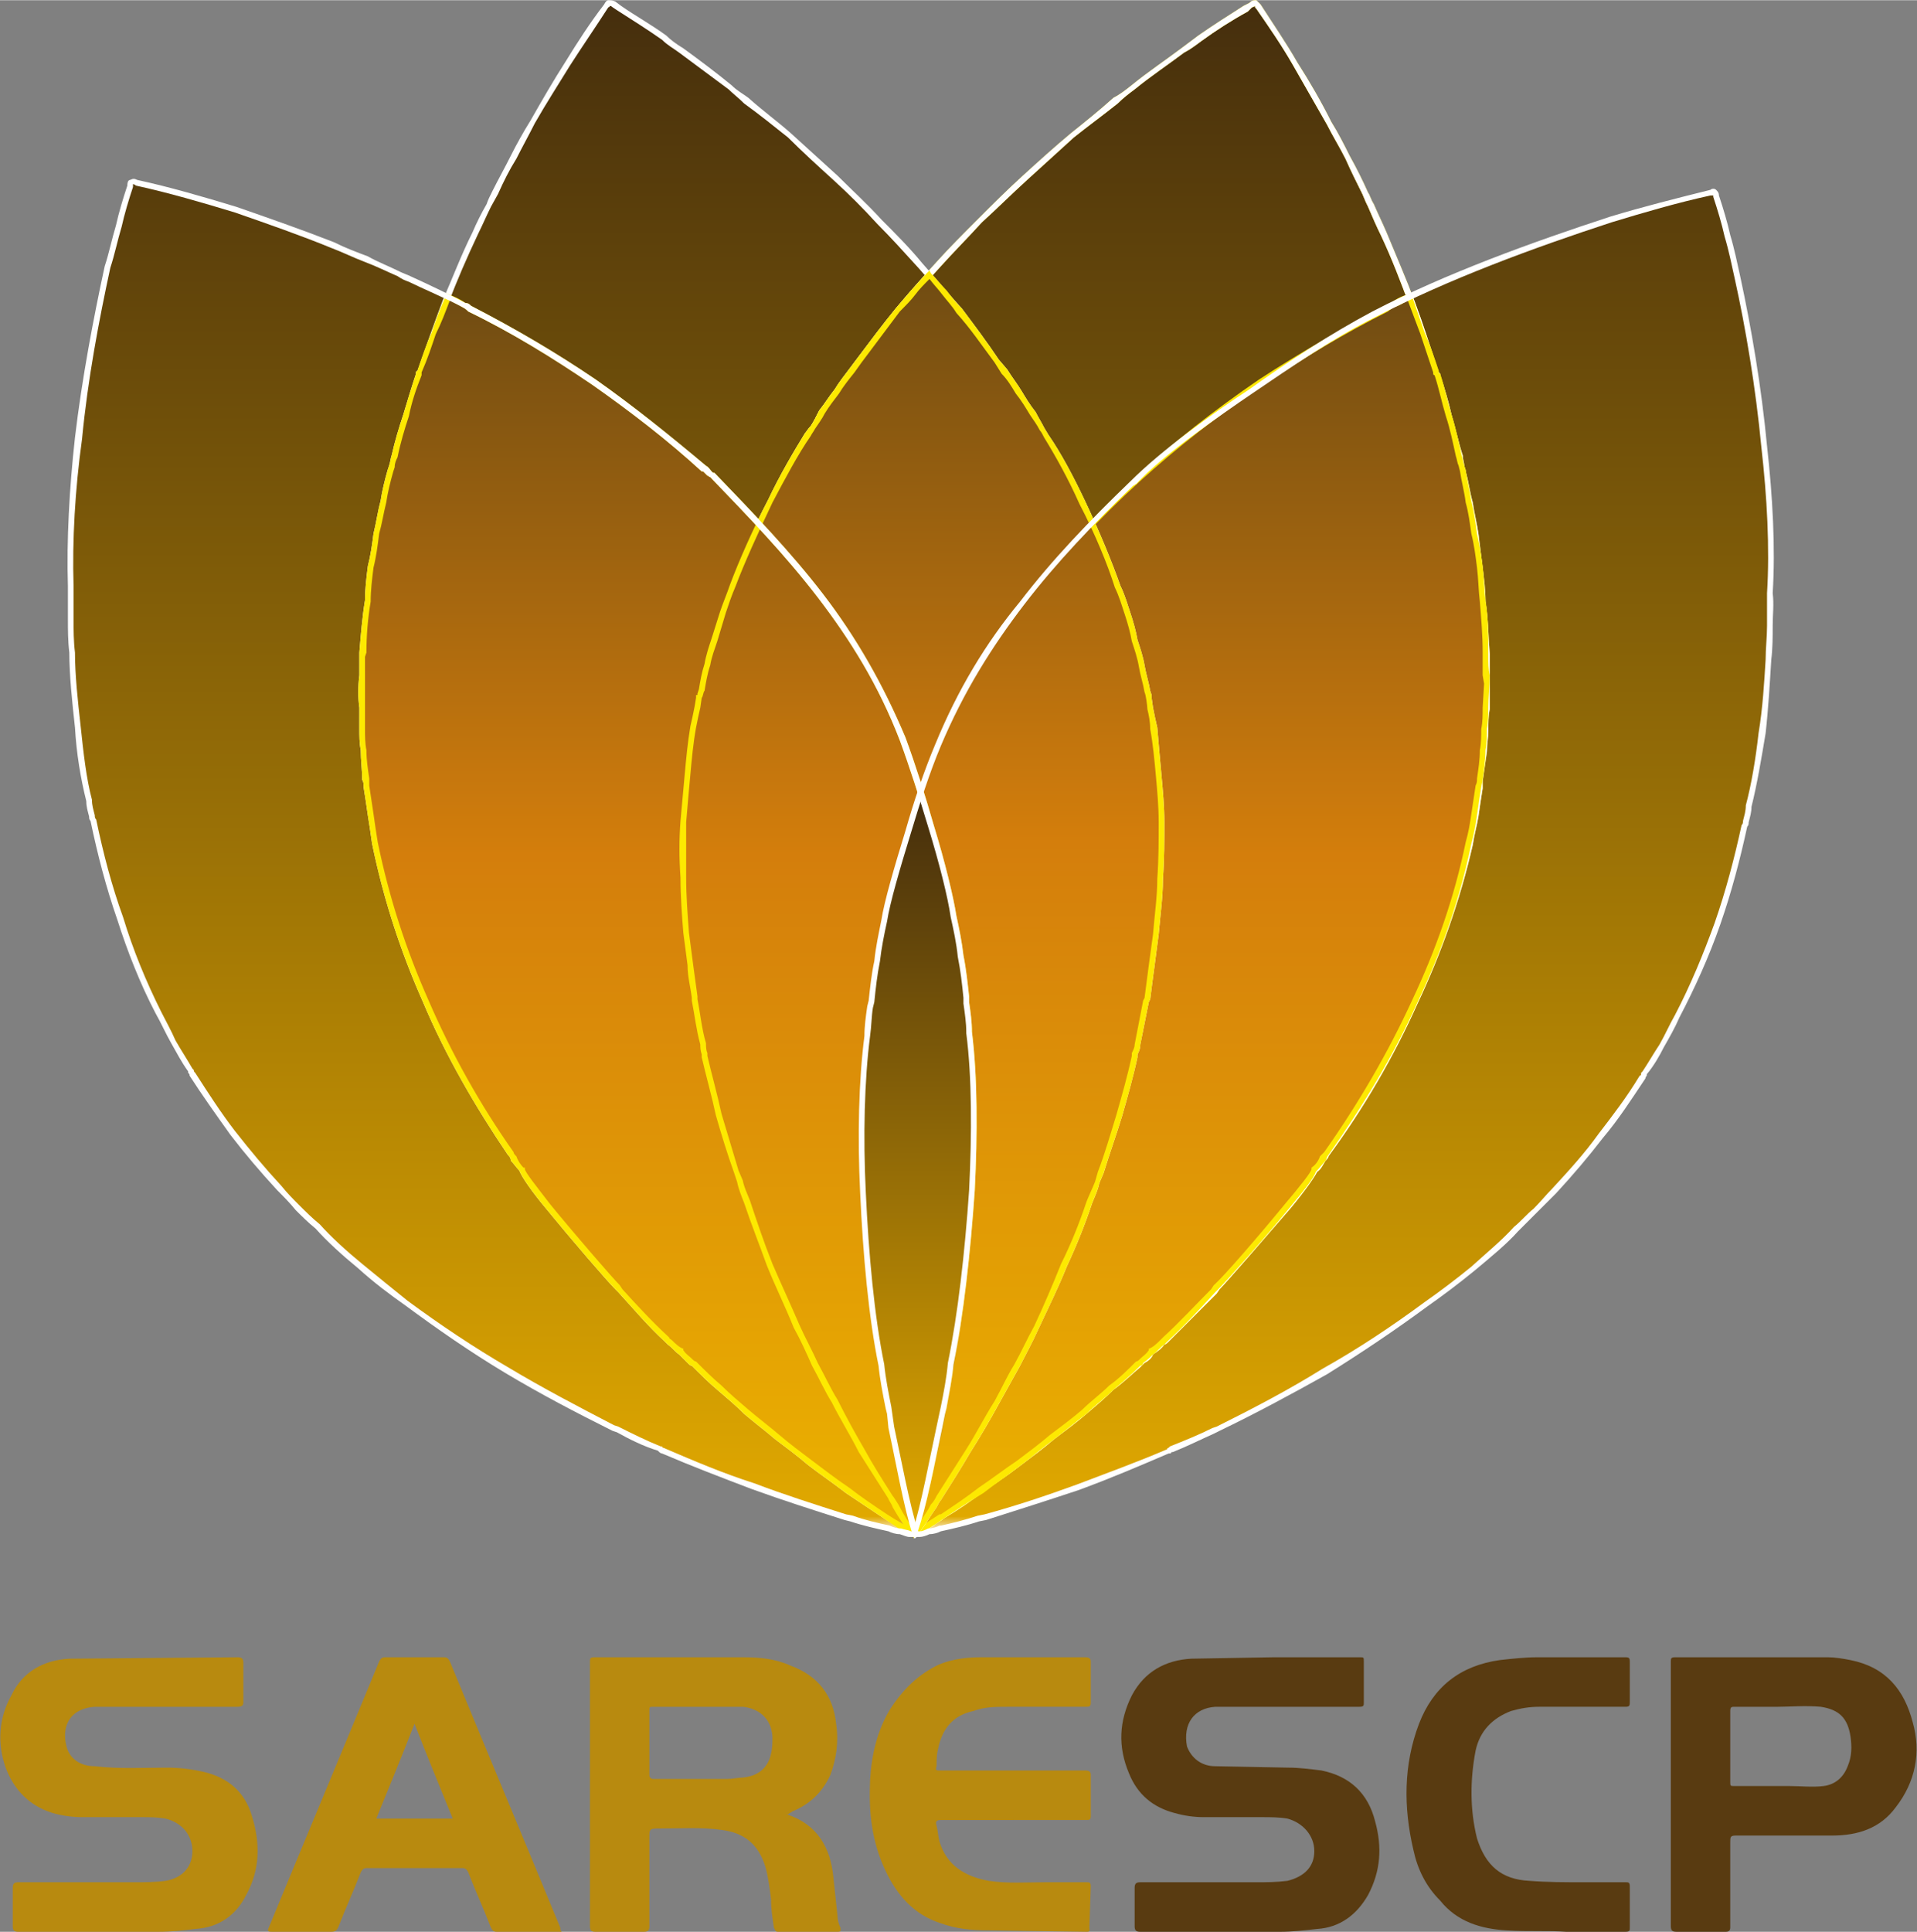
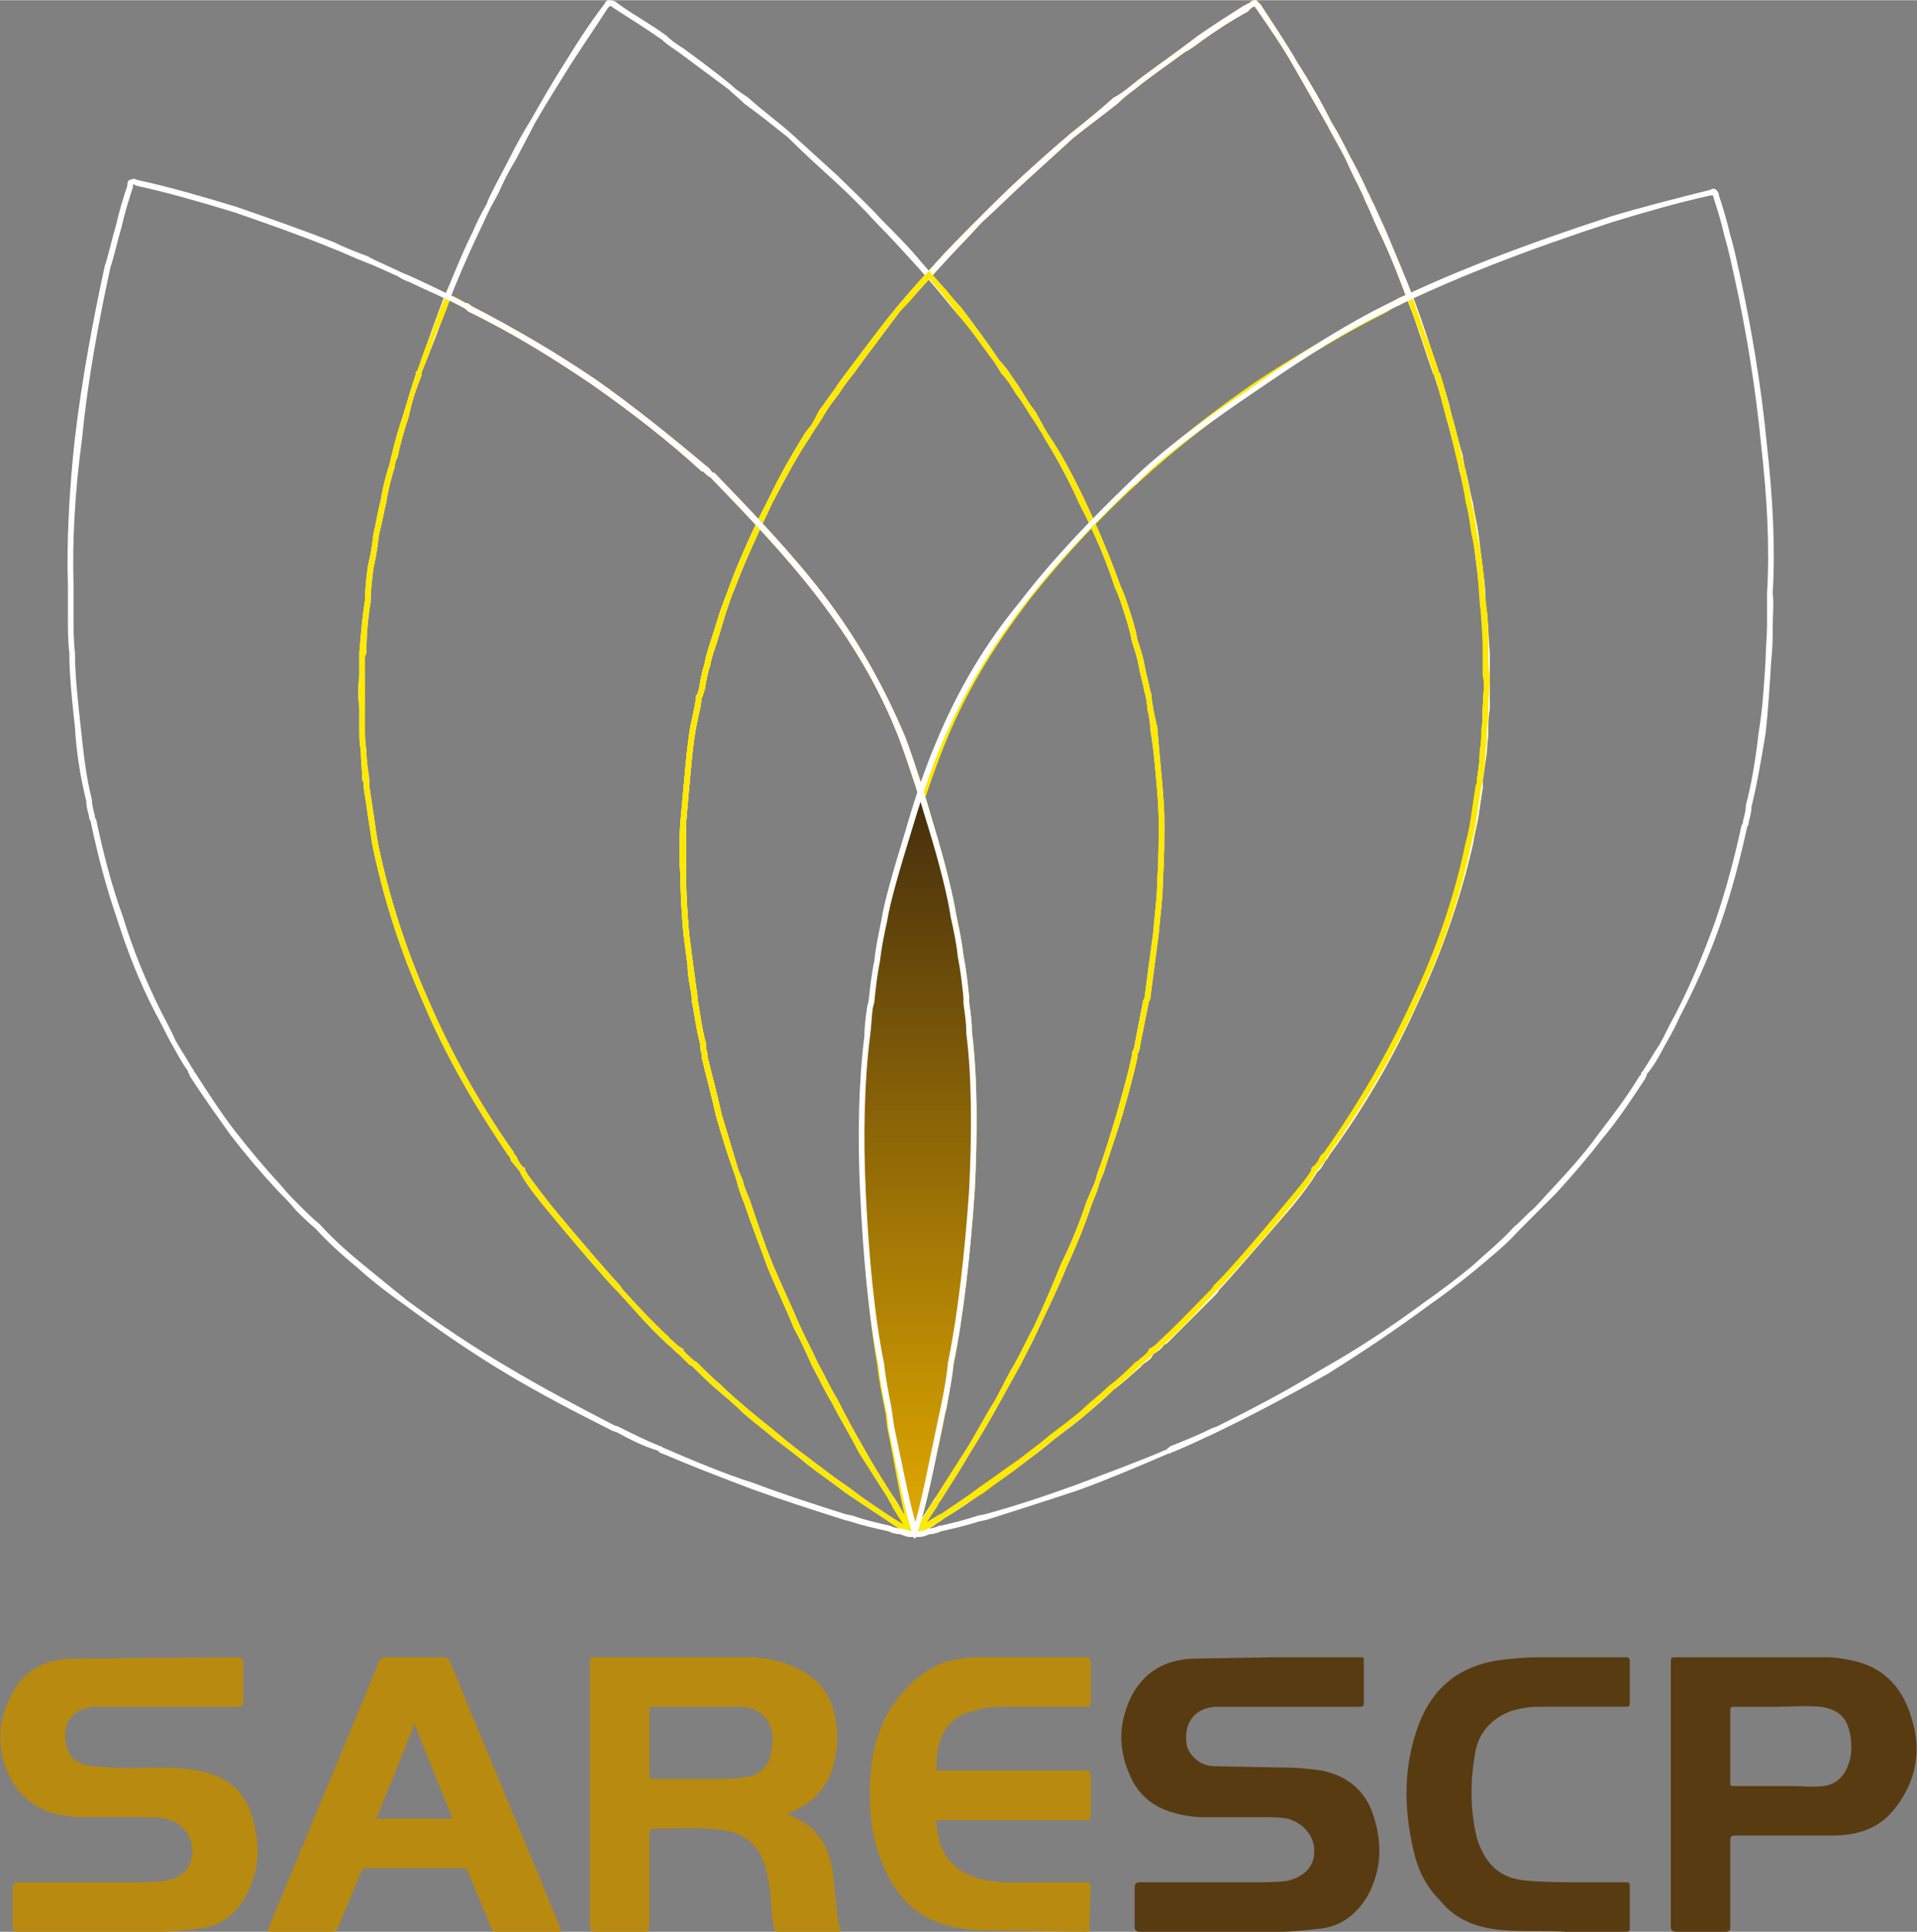
<svg xmlns="http://www.w3.org/2000/svg" xml:space="preserve" width="1184px" height="1193px" version="1.1" shape-rendering="geometricPrecision" text-rendering="geometricPrecision" image-rendering="optimizeQuality" fill-rule="evenodd" clip-rule="evenodd" viewBox="0 0 1355 1365">
  <rect x="0" y="0" width="1355" height="1365" fill="#808080" stroke="none" />
  <defs>
    <linearGradient id="id0" gradientUnits="userSpaceOnUse" x1="650.743" y1="1084.48" x2="650.743" y2="2.058">
      <stop offset="0" stop-opacity="1" stop-color="white" />
      <stop offset="0.012" stop-opacity="1" stop-color="#E0A800" />
      <stop offset="1" stop-opacity="1" stop-color="#452E0D" />
    </linearGradient>
    <linearGradient id="id1" gradientUnits="userSpaceOnUse" x1="830.406" y1="1084.27" x2="830.406" y2="209.864">
      <stop offset="0" stop-opacity="1" stop-color="white" />
      <stop offset="0.004" stop-opacity="1" stop-color="#B8A689" />
      <stop offset="0.012" stop-opacity="1" stop-color="#EBB100" />
      <stop offset="0.549" stop-opacity="1" stop-color="#D47E0C" />
      <stop offset="1" stop-opacity="1" stop-color="#704C12" />
    </linearGradient>
    <linearGradient id="id2" gradientUnits="userSpaceOnUse" x1="651.92" y1="1083.87" x2="651.92" y2="194.136">
      <stop offset="0" stop-opacity="1" stop-color="white" />
      <stop offset="0.004" stop-opacity="1" stop-color="#B8A689" />
      <stop offset="0.012" stop-opacity="1" stop-color="#EBB100" />
      <stop offset="0.549" stop-opacity="1" stop-color="#D47E0C" />
      <stop offset="1" stop-opacity="1" stop-color="#704C12" />
    </linearGradient>
    <linearGradient id="id3" gradientUnits="userSpaceOnUse" x1="471.809" y1="1084.27" x2="471.809" y2="209.864">
      <stop offset="0" stop-opacity="1" stop-color="white" />
      <stop offset="0.004" stop-opacity="1" stop-color="#B8A689" />
      <stop offset="0.012" stop-opacity="1" stop-color="#EBB100" />
      <stop offset="0.549" stop-opacity="1" stop-color="#D47E0C" />
      <stop offset="1" stop-opacity="1" stop-color="#704C12" />
    </linearGradient>
    <linearGradient id="id4" gradientUnits="userSpaceOnUse" x1="648.986" y1="1084.69" x2="648.986" y2="563.344">
      <stop offset="0" stop-opacity="1" stop-color="white" />
      <stop offset="0.012" stop-opacity="1" stop-color="#E0A800" />
      <stop offset="1" stop-opacity="1" stop-color="#452E0D" />
    </linearGradient>
  </defs>
  <g id="Capa_x0020_1">
    <g id="_825846608">
      <g>
-         <path fill="url(#id0)" fill-rule="nonzero" d="M646 1084c0,0 5,0 5,0 5,-1 10,-2 14,-4 1,1 2,0 4,0 51,-13 100,-32 149,-52 24,-10 47,-20 70,-32 58,-29 110,-63 159,-105 41,-35 79,-75 108,-121 34,-52 52,-89 69,-149 7,-25 12,-49 16,-74 4,-19 7,-39 9,-59 1,-11 2,-21 2,-32 0,-9 1,-19 1,-28 0,-18 0,-36 -1,-54 -1,-16 -2,-32 -3,-47 -1,-7 -1,-15 -2,-22 -2,-17 -4,-34 -7,-51 -1,-3 -2,-6 -2,-9 -1,-12 -4,-23 -6,-35 -4,-22 -10,-45 -16,-67 -2,-7 -2,-7 -10,-5 -56,13 -110,30 -163,52 -10,5 -21,8 -31,13 -5,2 -10,5 -15,7 -1,-4 -2,-7 -3,-7 -1,-3 -2,-7 -3,-10 -7,-14 -12,-29 -19,-43 -4,-8 -7,-15 -11,-23 -6,-11 -11,-22 -17,-33 -16,-29 -34,-62 -53,-89 -2,-3 -3,-3 -5,-1 -16,9 -33,20 -48,31 -24,16 -47,36 -70,55 -16,13 -31,26 -45,39 -8,7 -16,14 -24,22 -13,12 -25,25 -37,38 0,0 -2,2 -5,5 -2,-2 -4,-5 -6,-7 -9,-11 -19,-21 -29,-31 -7,-7 -14,-13 -21,-20 -1,-3 -4,-4 -6,-6 -7,-7 -15,-15 -23,-22 -5,-4 -9,-8 -13,-12 -14,-12 -28,-23 -43,-34 -15,-13 -31,-24 -46,-35 -12,-9 -24,-16 -36,-24 -2,-2 -3,-1 -5,1 -19,27 -36,54 -52,82 -9,17 -18,33 -27,50 -4,9 -9,19 -13,29 -6,12 -11,22 -15,35 -1,3 -3,6 -4,10 -10,-5 -25,-11 -35,-16 -16,-7 -31,-14 -47,-20 -45,-19 -92,-34 -139,-45 -3,-1 -4,0 -5,2 -5,20 -10,39 -15,58 -2,11 -5,21 -6,31 -1,2 -1,4 -1,6 -3,15 -6,30 -8,46 -2,9 -3,19 -4,28 -2,11 -3,22 -4,32 -1,13 -2,25 -2,38 -1,15 -2,29 -1,44 -1,16 0,32 0,48 2,25 4,50 8,74 1,10 2,20 5,30 0,5 1,9 2,14 10,47 25,93 47,136 7,14 14,27 22,40 1,1 1,2 2,3 18,29 38,56 61,81 9,9 17,18 27,27 1,1 1,2 2,3 19,18 40,35 61,51 45,34 95,63 146,88 11,5 22,11 33,15 1,0 1,1 2,1 42,19 85,34 129,47 10,3 21,6 31,8 3,1 6,2 9,3 1,0 7,1 9,1l0 0z" />
        <path fill="#FDE901" fill-rule="nonzero" d="M645 1086c-3,-3 -9,-14 -14,-21 -1,-3 -3,-5 -3,-6 -7,-11 -14,-22 -21,-33 -6,-12 -13,-23 -19,-35 -5,-8 -9,-17 -14,-26 -4,-9 -8,-18 -13,-27 -6,-15 -13,-29 -19,-44 -5,-14 -11,-29 -16,-44 -2,-5 -4,-10 -5,-15l-2 -6c-5,-14 -9,-27 -13,-41 -3,-14 -7,-28 -10,-41 0,-1 0,-2 0,-2 -1,-3 -1,-5 -1,-7 -3,-11 -4,-21 -6,-31l0 -2c-1,-8 -3,-15 -3,-23 -1,-8 -2,-15 -3,-23 -1,-12 -2,-26 -2,-39 -1,-14 -1,-27 0,-40 1,-11 2,-22 3,-33 1,-11 2,-22 4,-34 1,-4 2,-9 3,-14l1 -6 0 -2 1 0 0 -1 0 0 1 -3c1,-6 2,-12 4,-18 1,-6 3,-12 5,-18 2,-6 4,-13 6,-19 2,-6 5,-13 7,-19 6,-16 16,-39 27,-60 8,-17 18,-34 26,-47 1,-1 2,-3 4,-5 2,-3 4,-7 6,-11 4,-5 7,-10 11,-15 3,-5 7,-10 10,-14l6 -8c9,-12 18,-24 27,-35 10,-12 19,-22 29,-33 9,-10 19,-20 30,-31 10,-10 20,-20 31,-30 11,-10 22,-20 34,-30 10,-8 20,-16 30,-25 4,-2 8,-5 13,-9 11,-9 23,-17 35,-26 4,-3 8,-6 12,-9 10,-7 21,-14 32,-21l4 -2c2,-2 3,-2 5,-2 1,1 2,2 3,3 9,14 18,27 26,41 9,14 17,28 24,42 5,8 9,16 13,24 5,9 9,17 13,26 1,1 2,5 4,8 3,7 6,13 9,20 7,17 14,33 20,49 6,16 11,32 17,50 0,0 1,1 1,1 0,0 0,0 0,1 3,9 6,19 8,28 3,10 5,20 8,29 0,3 1,5 1,7 0,1 1,2 1,4 2,7 3,15 5,22 1,7 3,15 4,22 1,8 2,16 3,24 1,8 2,16 2,24 2,12 2,25 3,37l0 3c0,4 0,9 0,13 0,8 0,16 0,23 -1,5 -1,10 -1,15 0,5 -1,10 -1,15 -1,7 -2,14 -3,21l0 5c-1,6 -2,13 -3,20 -1,6 -3,13 -4,20 -9,39 -22,76 -39,112 -17,38 -38,74 -63,108 0,1 -1,2 -2,3 -2,3 -3,6 -6,8 -2,4 -9,14 -19,26 -19,22 -45,52 -50,57l-2 3c-11,11 -23,23 -34,34 -1,1 -2,2 -3,2 -2,3 -5,5 -8,7 -1,3 -4,5 -6,6 -1,1 -2,2 -3,3 -6,5 -12,11 -19,16 -6,6 -12,11 -19,17 -7,6 -15,12 -23,18 -7,6 -15,12 -23,18 -9,7 -18,13 -27,19 -9,7 -18,13 -28,19 -2,2 -5,3 -7,5 -5,3 -10,6 -13,8l-1 0 -1 0zm-10 -23c3,6 9,15 12,18 6,-4 12,-8 18,-11 9,-6 19,-13 28,-19 9,-6 18,-13 27,-19 7,-6 15,-12 23,-18 8,-6 15,-12 23,-18 6,-6 12,-11 19,-17 6,-5 12,-11 19,-16 0,-1 1,-2 2,-3 2,-1 5,-3 6,-6l0 0 1 -1c3,-1 5,-3 7,-6 1,-1 2,-1 3,-2 12,-11 23,-22 34,-34l2 -2c5,-6 31,-35 50,-58 10,-12 18,-22 18,-24l0 -1 1 -1c2,-2 4,-4 6,-7 1,-1 1,-2 2,-3 24,-34 45,-70 63,-108 16,-35 29,-73 38,-111 1,-7 2,-13 4,-20 1,-7 2,-13 3,-20 0,-2 0,-3 0,-5 1,-7 2,-14 2,-20l0 -1c1,-4 1,-9 2,-14 0,-5 0,-10 0,-15l1 -17 0 -6c0,-4 0,-9 0,-13l0 -3c-1,-12 -1,-24 -3,-36l0 -1c0,-7 -1,-15 -2,-23 -1,-8 -2,-16 -3,-24 -1,-7 -3,-15 -4,-22 -2,-8 -3,-15 -5,-22l-1 -4c0,-2 -1,-4 -1,-7 -3,-9 -5,-19 -8,-29 -2,-9 -5,-19 -8,-28l0 0c0,-1 0,-1 -1,-2 -6,-17 -11,-34 -17,-49 -6,-16 -12,-32 -20,-49 -3,-6 -6,-13 -9,-20 -1,-2 -2,-4 -4,-9 -4,-8 -8,-16 -12,-25 -4,-8 -9,-16 -13,-24 -8,-14 -16,-28 -24,-42 -8,-14 -17,-27 -26,-40 -1,-1 -1,-1 -1,-2 0,0 -1,1 -2,1l-3 3c-11,6 -22,13 -33,21 -4,3 -8,6 -12,8 -12,9 -24,17 -35,26 -4,3 -8,6 -12,10 -10,8 -21,16 -31,24 -11,10 -22,20 -33,30 -11,10 -21,20 -32,30 -10,11 -20,21 -29,31 -10,11 -19,21 -29,32 -9,12 -18,24 -27,36l-5 7c-4,5 -8,10 -11,15 -3,4 -7,9 -10,14 -2,4 -5,8 -7,11 -1,2 -2,3 -3,5l0 0c-9,13 -18,30 -27,47 -10,21 -20,43 -26,59 -3,7 -5,13 -7,19 -2,7 -4,13 -6,20 -2,6 -4,11 -5,17 -2,6 -3,12 -4,18 -1,1 -1,4 -2,5l-1 7c-1,4 -2,9 -3,14 -2,11 -3,22 -4,33 -1,11 -2,22 -3,34 0,12 0,25 0,39 0,13 1,26 2,39 1,8 2,15 3,23 1,7 2,15 3,22l0 2c2,10 3,21 6,31l0 0 0 0c0,2 0,5 1,7 0,0 0,1 0,2 3,13 7,27 10,41 4,13 8,27 12,40l3 7c1,5 3,9 5,14 5,15 10,30 16,45 6,14 13,29 19,43 4,9 9,18 13,27 5,9 9,18 14,26 6,12 12,23 19,35 6,11 13,22 20,33 1,1 2,3 4,6z" />
        <path fill="white" fill-rule="nonzero" d="M645 1086c-3,-3 -9,-14 -14,-21 -1,-3 -3,-5 -3,-6 -7,-11 -14,-22 -21,-33 -6,-12 -13,-23 -19,-35 -5,-8 -9,-17 -14,-26 -4,-9 -8,-18 -13,-27 -6,-15 -13,-29 -19,-44 -5,-14 -11,-29 -16,-44 -2,-5 -4,-10 -5,-15l-2 -6c-5,-14 -9,-27 -13,-41 -3,-14 -7,-28 -10,-41 0,-1 0,-2 0,-2 -1,-3 -1,-5 -1,-7 -3,-11 -4,-21 -6,-31l0 -2c-1,-8 -3,-15 -3,-23 -1,-8 -2,-15 -3,-23 -1,-12 -2,-26 -2,-39 -1,-14 -1,-27 0,-40 1,-11 2,-22 3,-33 1,-11 2,-22 4,-34 1,-4 2,-9 3,-14l1 -6 0 -2 1 0 0 -1 0 0 1 -3c1,-6 2,-12 4,-18 1,-6 3,-12 5,-18 2,-6 4,-13 6,-19 2,-6 5,-13 7,-19 6,-16 16,-39 27,-60 8,-17 18,-34 26,-47 1,-1 2,-3 4,-5 2,-3 4,-7 6,-11 4,-5 7,-10 11,-15 3,-5 7,-10 10,-14l6 -8c9,-12 18,-24 27,-35 10,-12 19,-22 29,-33 9,-10 19,-20 30,-31 10,-10 20,-20 31,-30 11,-10 22,-20 34,-30 10,-8 20,-16 30,-25 4,-2 8,-5 13,-9 11,-9 23,-17 35,-26 4,-3 8,-6 12,-9 10,-7 21,-14 32,-21l4 -2c2,-2 3,-2 5,-2 1,1 2,2 3,3 9,14 18,27 26,41 9,14 17,28 24,42 5,8 9,16 13,24 5,9 9,17 13,26 1,1 2,5 4,8 3,7 6,13 9,20 7,17 14,33 20,49 6,16 11,32 17,50 0,0 1,1 1,1 0,0 0,0 0,1 3,9 6,19 8,28 3,10 5,20 8,29 0,3 1,5 1,7 0,1 1,2 1,4 2,7 3,15 5,22 1,7 3,15 4,22 1,8 2,16 3,24 1,8 2,16 2,24 2,12 2,25 3,37l0 3c0,4 0,9 0,13 0,8 0,16 0,23 -1,5 -1,10 -1,15 0,5 -1,10 -1,15 -1,7 -2,14 -3,21l0 5c-1,6 -2,13 -3,20 -1,6 -3,13 -4,20 -9,39 -22,76 -39,112 -17,38 -38,74 -63,108 0,1 -1,2 -2,3 -2,3 -3,6 -6,8 -2,4 -9,14 -19,26 -19,22 -45,52 -50,57l-2 3c-11,11 -23,23 -34,34 -1,1 -2,2 -3,2 -2,3 -5,5 -8,7 -1,3 -4,5 -6,6 -1,1 -2,2 -3,3 -6,5 -12,11 -19,16 -6,6 -12,11 -19,17 -7,6 -15,12 -23,18 -7,6 -15,12 -23,18 -9,7 -18,13 -27,19 -9,7 -18,13 -28,19 -2,2 -5,3 -7,5 -5,3 -10,6 -13,8l-1 0 -1 0zm-10 -23c3,6 9,15 12,18 6,-4 12,-8 18,-11 9,-6 19,-13 28,-19 9,-6 18,-13 27,-19 7,-6 15,-12 23,-18 8,-6 15,-12 23,-18 6,-6 12,-11 19,-17 6,-5 12,-11 19,-16 0,-1 1,-2 2,-3 2,-1 5,-3 6,-6l0 0 1 -1c3,-1 5,-3 7,-6 1,-1 2,-1 3,-2 12,-11 23,-22 34,-34l2 -2c5,-6 31,-35 50,-58 10,-12 18,-22 18,-24l0 -1 1 -1c2,-2 4,-4 6,-7 1,-1 1,-2 2,-3 24,-34 45,-70 63,-108 16,-35 29,-73 38,-111 1,-7 2,-13 4,-20 1,-7 2,-13 3,-20 0,-2 0,-3 0,-5 1,-7 2,-14 2,-20l0 -1c1,-4 1,-9 2,-14 0,-5 0,-10 0,-15l1 -17 0 -6c0,-4 0,-9 0,-13l0 -3c-1,-12 -1,-24 -3,-36l0 -1c0,-7 -1,-15 -2,-23 -1,-8 -2,-16 -3,-24 -1,-7 -3,-15 -4,-22 -2,-8 -3,-15 -5,-22l-1 -4c0,-2 -1,-4 -1,-7 -3,-9 -5,-19 -8,-29 -2,-9 -5,-19 -8,-28l0 0c0,-1 0,-1 -1,-2 -6,-17 -11,-34 -17,-49 -6,-16 -12,-32 -20,-49 -3,-6 -6,-13 -9,-20 -1,-2 -2,-4 -4,-9 -4,-8 -8,-16 -12,-25 -4,-8 -9,-16 -13,-24 -8,-14 -16,-28 -24,-42 -8,-14 -17,-27 -26,-40 -1,-1 -1,-1 -1,-2 0,0 -1,1 -2,1l-3 3c-11,6 -22,13 -33,21 -4,3 -8,6 -12,8 -12,9 -24,17 -35,26 -4,3 -8,6 -12,10 -10,8 -21,16 -31,24 -11,10 -22,20 -33,30 -11,10 -21,20 -32,30 -10,11 -20,21 -29,31 -10,11 -19,21 -29,32 -9,12 -18,24 -27,36l-5 7c-4,5 -8,10 -11,15 -3,4 -7,9 -10,14 -2,4 -5,8 -7,11 -1,2 -2,3 -3,5l0 0c-9,13 -18,30 -27,47 -10,21 -20,43 -26,59 -3,7 -5,13 -7,19 -2,7 -4,13 -6,20 -2,6 -4,11 -5,17 -2,6 -3,12 -4,18 -1,1 -1,4 -2,5l-1 7c-1,4 -2,9 -3,14 -2,11 -3,22 -4,33 -1,11 -2,22 -3,34 0,12 0,25 0,39 0,13 1,26 2,39 1,8 2,15 3,23 1,7 2,15 3,22l0 2c2,10 3,21 6,31l0 0 0 0c0,2 0,5 1,7 0,0 0,1 0,2 3,13 7,27 10,41 4,13 8,27 12,40l3 7c1,5 3,9 5,14 5,15 10,30 16,45 6,14 13,29 19,43 4,9 9,18 13,27 5,9 9,18 14,26 6,12 12,23 19,35 6,11 13,22 20,33 1,1 2,3 4,6z" />
-         <path fill="url(#id1)" fill-rule="nonzero" d="M807 336c43,-43 119,-90 173,-118 5,-3 10,-6 16,-8 7,17 13,34 19,53 0,0 0,1 1,1 6,19 11,39 15,58 1,3 2,7 3,10 3,15 6,30 8,45 3,16 5,31 6,47 2,13 2,27 2,40 0,6 1,12 1,19 -1,5 -1,12 -1,17 0,10 -1,20 -2,30 0,8 -2,17 -3,25 -1,14 -4,27 -7,40 -18,80 -53,154 -101,220 -2,4 -5,8 -8,11 0,7 -61,75 -69,84 -12,12 -24,25 -36,36 -4,3 -7,7 -11,9 -2,4 -5,6 -8,9 -13,11 -26,22 -39,33 -15,13 -30,25 -46,36 -17,14 -35,27 -54,39 0,0 -1,0 -1,0 -3,2 -17,11 -19,12l0 0c0,0 0,0 0,0 0,0 0,0 -1,-1 -6,-21 -13,-62 -17,-85 -2,-11 -5,-23 -6,-34l0 0c-11,-66 -16,-169 -7,-235 1,-8 2,-16 3,-25 2,-19 6,-38 10,-57 5,-23 21,-81 40,-125 32,-77 82,-131 139,-186z" />
        <path fill="#FDE901" fill-rule="nonzero" d="M890 268c29,-19 59,-36 89,-52 2,-1 3,-2 4,-2 4,-3 8,-5 12,-6l2 -1 1 2c3,9 6,17 9,26 4,9 7,18 10,27 0,0 0,1 0,1 0,1 1,1 1,1 3,9 5,19 8,29 3,9 5,19 7,28 1,3 1,5 2,8l1 3c1,7 3,15 4,22 2,8 3,15 4,23 2,8 3,16 4,23 1,8 1,16 2,24 2,12 2,25 2,37l0 3c0,4 0,9 1,13 0,8 -1,16 -1,23 0,5 0,10 -1,15 0,5 0,10 -1,15 0,7 -1,14 -2,21l-1 5c-1,6 -2,13 -3,20 -1,7 -2,13 -4,20 -8,39 -21,76 -38,112 -17,38 -39,74 -63,108 -1,1 -1,2 -2,4 -2,2 -4,5 -7,8 -1,4 -9,14 -19,26 -18,22 -44,51 -50,57l-2 2c-11,12 -22,24 -34,35 -1,1 -1,1 -2,2 -3,2 -5,5 -8,7 -2,2 -4,4 -7,6 0,1 -1,2 -2,2 -6,6 -13,12 -19,17 -6,6 -13,11 -19,17 -8,6 -15,12 -23,18 -8,6 -15,12 -23,18 -9,7 -18,13 -27,20 -10,6 -19,12 -28,18 -7,5 -14,9 -20,13l-2 0 0 0 -1 0 0 -1c0,0 0,-1 0,-1 0,0 0,0 -1,0 -6,-19 -11,-52 -16,-76l-1 -9 -1 -5c-2,-10 -4,-20 -5,-30 -6,-34 -10,-79 -11,-123 -1,-40 0,-80 4,-112 1,-7 1,-14 2,-21l1 -4c1,-9 3,-19 4,-29 2,-9 4,-19 6,-28 3,-13 9,-38 17,-64 7,-21 15,-43 23,-62 16,-39 36,-71 60,-101 48,-61 101,-109 164,-152zm-161 154c-23,30 -44,62 -60,101 -8,19 -15,41 -22,61 -8,26 -14,51 -17,64l0 0c-2,9 -4,19 -6,28 -1,10 -3,19 -4,29l-1 4c0,7 -1,14 -2,20l0 1c-4,31 -5,71 -4,111 1,44 5,88 11,122l0 0c1,11 3,21 5,31l2 14c4,23 10,55 16,73l17 -11 1 0c9,-6 18,-12 27,-19 9,-6 18,-13 27,-19 8,-6 16,-12 23,-18 8,-6 16,-12 23,-18 6,-6 13,-11 19,-17 7,-5 13,-11 19,-17 1,0 2,-1 3,-2 2,-2 4,-3 6,-6l0 0 0 -1c3,-1 6,-4 8,-6 1,-1 2,-2 2,-2 12,-11 23,-23 34,-34l2 -3c6,-5 32,-35 50,-57 11,-13 19,-23 19,-25l0 -1 0 0c3,-2 5,-5 6,-8 1,-1 2,-2 3,-3 24,-34 45,-70 62,-107 17,-36 30,-73 38,-112 2,-7 3,-13 4,-20 1,-7 2,-13 3,-20 1,-2 1,-3 1,-5 1,-7 2,-13 2,-20l0 0c1,-5 1,-10 1,-15 1,-5 1,-10 1,-15l1 -17 -1 -6c0,-4 0,-9 0,-13l0 -3c0,-12 -1,-24 -2,-36l0 0c-1,-8 -1,-16 -2,-24 -1,-8 -2,-16 -4,-24 -1,-7 -2,-15 -4,-22 -1,-8 -3,-15 -4,-22l-1 -4c-1,-2 -1,-4 -2,-7 -2,-9 -4,-19 -7,-28 -3,-10 -5,-20 -8,-29l0 0c-1,0 -1,-1 -1,-2 -3,-9 -6,-18 -9,-27 -3,-8 -6,-16 -9,-24 -3,2 -6,4 -10,5 -1,1 -3,2 -4,3 -30,15 -60,33 -88,52 -63,42 -117,91 -164,150z" />
        <path fill="white" fill-rule="nonzero" d="M646 1082c2,-4 8,-13 12,-19 2,-3 3,-5 4,-6 7,-11 14,-22 21,-33 7,-11 13,-23 20,-34 5,-9 9,-18 14,-26 5,-9 9,-18 14,-27 7,-15 13,-29 19,-44 7,-14 13,-29 18,-44 2,-5 4,-9 6,-14l2 -7c5,-13 9,-27 13,-40 4,-14 8,-28 11,-42 0,0 0,-1 0,-2 1,-2 2,-4 2,-6l0 0 0 0c2,-10 4,-21 6,-31l1 -2c1,-8 2,-15 3,-23 1,-7 2,-15 3,-22 1,-13 3,-26 3,-39 1,-14 1,-27 1,-40 0,-11 -1,-22 -2,-33 -1,-11 -2,-22 -4,-33 0,-5 -1,-10 -2,-14 0,-2 -1,-10 -2,-12 -1,-6 -3,-12 -4,-18 -1,-6 -3,-12 -5,-18 -1,-6 -3,-13 -5,-19 -2,-6 -4,-13 -7,-19 -5,-16 -14,-38 -25,-59 -8,-18 -17,-34 -25,-47l0 0c-1,-2 -2,-4 -3,-5 -2,-4 -5,-8 -7,-11 -3,-5 -6,-10 -10,-15 -3,-5 -6,-10 -10,-14l-5 -8c-9,-12 -17,-24 -27,-35 -9,-11 -18,-22 -27,-32 -10,-11 -19,-21 -29,-31 -10,-11 -20,-21 -31,-31 -11,-10 -22,-20 -32,-30 -10,-8 -20,-16 -31,-24 -4,-4 -8,-7 -11,-10 -12,-9 -23,-17 -35,-26 -4,-3 -8,-5 -12,-9 -10,-7 -21,-14 -32,-21l-3 -2c-1,-1 -2,-1 -2,-1 0,0 0,1 -1,1 -9,14 -18,27 -27,41 -8,13 -17,27 -25,41 -4,8 -9,17 -13,25 -5,8 -9,16 -13,25l-5 9c-3,6 -6,13 -9,19 -8,17 -15,33 -21,49 -6,16 -12,32 -19,49 0,1 0,2 0,2l0 0c-4,10 -7,19 -9,29 -3,9 -6,19 -8,29 -1,2 -2,4 -2,7l-1 3c-2,7 -4,15 -5,22 -2,8 -3,15 -5,22 -1,8 -2,16 -4,24 -1,8 -2,16 -2,24l0 0c-2,12 -3,24 -3,36l-1 3c0,4 0,9 0,13l0 6 0 17c0,5 0,10 0,15 0,5 0,10 1,15l0 0c0,7 1,13 2,20 0,2 0,3 0,5 1,7 2,13 3,20 1,7 2,14 3,20 8,39 20,76 36,112 16,37 36,73 60,107 0,1 1,2 2,3 1,3 3,6 5,8l1 0 0 1c0,2 8,12 18,25 18,22 44,52 49,57l2 3c10,11 21,23 33,34 0,1 1,1 2,2 2,2 5,5 8,6l0 1 0 0c2,3 4,4 6,6 1,1 2,2 3,2 6,6 12,12 18,17 6,6 12,11 19,17 7,6 15,12 22,18 7,6 15,12 23,18 8,6 17,13 26,19 9,7 18,13 27,19 6,4 12,8 19,12zm16 -17c-5,7 -12,19 -15,21l-1 -2 -1 2 -20 -13c-9,-6 -18,-12 -27,-18 -9,-7 -18,-13 -27,-20 -7,-6 -15,-12 -23,-18 -7,-6 -15,-12 -22,-18 -6,-6 -12,-11 -19,-17 -6,-5 -12,-11 -18,-17 -1,0 -2,-1 -3,-2 -2,-2 -4,-4 -6,-6 -3,-2 -5,-5 -8,-7 -1,-1 -1,-1 -2,-2 -12,-11 -22,-23 -33,-35l-2 -2c-6,-6 -31,-35 -49,-57 -10,-12 -17,-22 -19,-27 -2,-2 -4,-5 -6,-7 0,-2 -1,-3 -2,-4 -23,-34 -44,-70 -60,-108 -16,-36 -28,-73 -36,-112 -1,-7 -2,-14 -3,-20 -1,-7 -2,-14 -3,-20 0,-2 0,-4 -1,-5 0,-7 -1,-14 -1,-21 -1,-5 -1,-10 -1,-15 0,-5 0,-10 0,-15 -1,-7 -1,-15 0,-23 0,-4 0,-9 0,-13l0 -3c1,-12 2,-25 4,-37 0,-8 1,-16 2,-24 2,-8 3,-15 4,-23 2,-8 3,-16 5,-23 1,-7 3,-15 5,-22l1 -3c1,-3 1,-5 2,-8 2,-9 5,-19 8,-28 3,-10 6,-20 9,-29 0,0 0,-1 0,-1 0,0 0,-1 1,-1 6,-17 12,-34 18,-50 7,-16 13,-32 21,-48 3,-7 6,-13 10,-20 1,-3 2,-5 4,-9 4,-8 9,-17 13,-25 4,-8 9,-17 14,-25 8,-14 16,-28 25,-42 8,-13 17,-27 27,-40 1,-2 2,-3 3,-3 2,0 3,0 5,1l4 3c10,7 21,13 32,21 3,3 7,6 12,9 11,8 23,17 34,26 4,4 8,6 12,9 10,9 21,17 30,25 11,10 22,20 33,30 10,10 21,20 31,31 10,10 20,20 29,31 9,10 18,21 28,32 9,12 18,24 26,36l6 7c3,5 7,10 10,15 3,5 6,10 10,15 2,4 4,7 6,11l3 5c9,13 18,30 26,47 10,21 19,43 25,60 3,6 5,13 7,19 2,6 4,13 5,19 2,6 4,12 5,18 1,6 3,12 4,18l1 3 0 0 0 1 0 0 0 1 1 7c1,5 2,10 3,14 1,12 2,23 3,34 1,11 2,22 2,33 0,13 0,26 -1,40 0,13 -2,27 -3,39 -1,8 -2,15 -3,23 -1,7 -2,15 -3,23l-1 2c-2,10 -4,20 -6,30 0,3 -1,5 -2,7 0,1 0,2 0,2 -3,14 -7,28 -11,42 -4,13 -9,27 -13,40l-3 7c-1,5 -3,9 -5,14 -5,15 -11,30 -18,45 -6,15 -13,29 -20,44 -4,9 -9,18 -13,26 -5,9 -10,18 -15,27 -6,11 -13,23 -20,34 -7,12 -14,23 -21,34 -1,1 -2,3 -3,5z" />
-         <path fill="url(#id2)" fill-rule="nonzero" d="M646 1084c4,-4 14,-21 17,-25 15,-22 29,-45 41,-68 10,-18 20,-35 28,-53 14,-29 27,-58 38,-88 3,-7 5,-14 8,-21 9,-27 17,-54 24,-82 1,-3 2,-6 2,-9 3,-11 5,-22 7,-33 2,-15 4,-30 6,-45 3,-25 5,-53 4,-79 -1,-22 -2,-44 -5,-66 -2,-7 -3,-14 -4,-21l0 0 0 0 0 -1 0 0 0 0 0 0 0 0 0 0 0 0 0 0 0 0 0 0 0 0 0 0 0 0 0 0 0 0 0 0c0,-2 -1,-3 -1,-4 0,0 0,0 0,0 -2,-12 -5,-24 -9,-36 -3,-13 -7,-26 -12,-39 -10,-29 -32,-78 -50,-106 -4,-5 -7,-11 -10,-16 -6,-10 -13,-20 -20,-30 -11,-14 -21,-29 -32,-43 -7,-8 -14,-17 -21,-25 -8,8 -15,16 -22,25 -12,14 -22,28 -33,43 -7,9 -14,19 -21,29 -3,5 -6,11 -10,16 -19,28 -42,77 -53,107 -5,12 -9,25 -13,38 -4,12 -7,24 -9,36 0,0 0,0 0,0 -1,1 -1,3 -2,4l0 0 0 0 0 0 0 0 0 0 0 0 0 0 0 0 0 0 0 0 0 0 0 1 0 0 0 0 0 0 0 0 0 0 0 0c-1,7 -2,14 -4,21 -4,22 -5,44 -7,66 -1,26 0,54 2,79 2,15 3,30 6,45 1,11 3,22 6,33 0,3 1,6 1,9 6,28 14,55 23,82 2,7 4,14 7,21 10,30 22,59 35,88 9,18 18,36 27,53 12,23 25,46 39,68 3,5 14,23 17,26z" />
-         <path fill="url(#id3)" fill-rule="nonzero" d="M503 336c-2,-2 -3,-4 -6,-5 -49,-44 -105,-82 -165,-113 -5,-3 -10,-6 -15,-8 -7,17 -14,34 -20,53 -1,0 -1,1 -1,1 -7,19 -12,39 -17,58 -1,3 -2,7 -3,10 -4,15 -7,30 -10,45 -2,16 -5,31 -6,47 -2,13 -3,27 -4,40 0,6 0,12 -1,19 1,5 1,12 1,17 0,10 0,20 1,30 0,8 1,17 2,25 2,14 4,27 6,40 16,80 50,154 96,220 3,4 4,8 8,11 0,7 59,75 67,84 12,12 23,25 35,36 4,3 7,7 11,9 2,4 5,6 8,9 12,11 25,22 37,33 15,13 30,25 46,36 17,14 35,27 53,39 0,0 1,0 1,0 3,2 17,11 19,12l0 0c0,0 0,0 0,0 0,0 0,0 0,-1 8,-21 15,-62 20,-85 2,-11 5,-23 6,-34l0 0c13,-66 21,-169 13,-235 0,-8 -1,-16 -2,-25 -2,-19 -5,-38 -9,-57 -4,-23 -19,-81 -36,-125 -31,-77 -79,-131 -135,-186z" />
        <path fill="#FDE901" fill-rule="nonzero" d="M646 1081c3,-4 9,-12 12,-18 2,-2 3,-4 4,-6 7,-11 14,-22 21,-33 7,-11 13,-23 20,-34 5,-9 9,-18 14,-26 5,-9 9,-18 14,-27 7,-15 13,-29 19,-44 7,-14 13,-29 18,-44 2,-5 4,-9 6,-14l2 -7c5,-13 9,-27 13,-40 4,-14 8,-28 11,-42 0,0 0,-1 0,-2 1,-2 2,-4 2,-6l0 0 0 0c2,-10 4,-21 6,-31l1 -2c1,-8 2,-15 3,-23 1,-7 2,-15 3,-22 1,-13 3,-26 3,-39 1,-14 1,-27 1,-40 0,-11 -1,-22 -2,-33 -1,-11 -2,-22 -4,-33 0,-5 -1,-10 -2,-14 0,-2 -1,-10 -2,-12 -1,-6 -3,-12 -4,-18 -1,-6 -3,-12 -5,-18 -1,-6 -3,-13 -5,-19 -2,-6 -4,-13 -7,-19 -5,-16 -14,-38 -25,-59 -8,-18 -17,-34 -25,-47l0 0c-1,-2 -2,-4 -3,-5 -2,-4 -5,-8 -7,-11 -3,-5 -6,-10 -10,-15 -3,-5 -6,-10 -10,-14l-5 -8c-9,-12 -17,-24 -27,-35 -3,-5 -7,-9 -10,-13 -3,-4 -6,-7 -9,-11 -4,4 -7,7 -10,11 -3,4 -7,8 -11,12 -9,12 -18,24 -27,36l-5 7c-4,5 -8,10 -11,15 -3,4 -7,9 -10,14 -2,4 -5,8 -7,11 -1,2 -2,3 -3,5l0 0c-9,13 -18,30 -27,47 -10,21 -20,43 -26,59 -3,7 -5,13 -7,19 -2,7 -4,13 -6,20 -2,6 -4,11 -5,17 -2,6 -3,12 -4,18 -1,1 -1,4 -2,5l-1 7c-1,4 -2,9 -3,14 -2,11 -3,22 -4,33 -1,11 -2,22 -3,34 0,12 0,25 0,39 0,13 1,26 2,39 1,8 2,15 3,23 1,7 2,15 3,22l0 2c2,10 3,21 6,31l0 0 0 0c0,2 0,5 1,7 0,0 0,1 0,2 3,13 7,27 10,41 4,13 8,27 12,40l3 7c1,5 3,9 5,14 5,15 10,30 16,45 6,14 13,29 19,43 4,9 9,18 13,27 5,9 9,18 14,26 6,12 12,23 19,35 6,11 13,22 20,33 1,1 2,3 4,6 3,6 8,14 11,18zm16 -16c-5,7 -11,17 -14,20l-2 2 -1 -2c-3,-2 -10,-13 -14,-20 -1,-3 -3,-5 -3,-6 -7,-11 -14,-22 -21,-33 -6,-12 -13,-23 -19,-35 -5,-8 -9,-17 -14,-26 -4,-9 -8,-18 -13,-27 -6,-15 -13,-29 -19,-44 -5,-14 -11,-29 -16,-44 -2,-5 -4,-10 -5,-15l-2 -6c-5,-14 -9,-27 -13,-41 -3,-14 -7,-28 -10,-41 0,-1 0,-2 0,-2 -1,-3 -1,-5 -1,-7 -3,-11 -4,-21 -6,-31l0 -2c-1,-8 -3,-15 -3,-23 -1,-8 -2,-15 -3,-23 -1,-12 -2,-26 -2,-39 -1,-14 -1,-27 0,-40 1,-11 2,-22 3,-33 1,-11 2,-22 4,-34 1,-4 2,-9 3,-14l1 -6 0 -2 1 0 0 -1 0 0 1 -3c1,-6 2,-12 4,-18 1,-6 3,-12 5,-18 2,-6 4,-13 6,-19 2,-6 5,-13 7,-19 6,-16 16,-39 27,-60 8,-17 18,-34 26,-47 1,-1 2,-3 4,-5 2,-3 4,-7 6,-11 4,-5 7,-10 11,-15 3,-5 7,-10 10,-14l6 -8c9,-12 18,-24 27,-35 4,-5 8,-9 11,-13 4,-4 7,-8 11,-12l2 -2 1 2c4,4 7,8 11,12 3,4 7,9 11,13 9,12 18,24 26,36l6 7c3,5 7,10 10,15 3,5 6,10 10,15 2,4 4,7 6,11l3 5c9,13 18,30 26,47 10,21 19,43 25,60 3,6 5,13 7,19 2,6 4,13 5,19 2,6 4,12 5,18 1,6 3,12 4,18l1 3 0 0 0 1 0 0 0 1 1 7c1,5 2,10 3,14 1,12 2,23 3,34 1,11 2,22 2,33 0,13 0,26 -1,40 0,13 -2,27 -3,39 -1,8 -2,15 -3,23 -1,7 -2,15 -3,23l-1 2c-2,10 -4,20 -6,30 0,3 -1,5 -2,7 0,1 0,2 0,2 -3,14 -7,28 -11,42 -4,13 -9,27 -13,40l-3 7c-1,5 -3,9 -5,14 -5,15 -11,30 -18,45 -6,15 -13,29 -20,44 -4,9 -9,18 -13,26 -5,9 -10,18 -15,27 -6,11 -13,23 -20,34 -7,12 -14,23 -21,34 -1,1 -2,3 -3,5z" />
        <path fill="#FDE901" fill-rule="nonzero" d="M502 337c-1,0 -1,-1 -2,-1 -1,-1 -2,-2 -3,-3l-1 0 0 0c-24,-22 -50,-42 -77,-61 -28,-19 -57,-37 -88,-52 -1,-1 -2,-2 -4,-3 -3,-2 -6,-3 -9,-5 -3,8 -6,16 -10,24 -3,9 -6,18 -10,27 0,1 0,2 0,2l0 0c-4,10 -7,19 -9,29 -3,9 -6,19 -8,29 -1,2 -2,4 -2,7l-1 3c-2,7 -4,15 -5,22 -2,8 -3,15 -5,22 -1,8 -2,16 -4,24 -1,8 -2,16 -2,24l0 0c-2,12 -3,24 -3,36l-1 3c0,4 0,9 0,13l0 6 0 17c0,5 0,10 0,15 0,5 0,10 1,15l0 0c0,7 1,13 2,20 0,2 0,3 0,5 1,7 2,13 3,20 1,7 2,14 3,20 8,39 20,76 36,112 16,37 36,73 60,107 0,1 1,2 2,3 1,3 3,6 5,8l1 0 0 1c0,2 8,12 18,25 18,22 44,52 49,57l2 3c10,11 21,23 33,34 0,1 1,1 2,2 2,2 5,5 8,6l0 1 0 0c2,3 4,4 6,6 1,1 2,2 3,2 6,6 12,12 18,17 6,6 12,11 19,17 7,6 15,12 22,18 7,6 15,12 23,18 8,6 17,13 26,19 9,7 18,13 27,19 6,4 12,7 18,11 6,-18 13,-50 17,-73l3 -14c2,-10 4,-20 5,-31l0 0c7,-34 12,-78 15,-122 2,-40 2,-80 -2,-111l0 -1c0,-6 -1,-13 -2,-20l0 -4c-1,-10 -2,-19 -4,-29 -1,-10 -3,-19 -5,-28l0 0c-2,-14 -8,-38 -16,-64 -6,-20 -13,-42 -20,-61 -15,-39 -35,-71 -58,-101 -23,-30 -49,-57 -76,-85zm1 -4c1,1 1,1 2,1 27,28 54,56 77,86 23,30 42,63 58,101 7,19 14,41 20,62 8,26 14,51 16,64 2,9 4,19 5,28 2,10 3,20 4,29l0 4c1,7 2,14 2,21 4,32 4,72 2,112 -3,44 -8,89 -15,123 -1,10 -3,20 -5,31l-1 4 -2 10c-5,23 -11,56 -18,75 0,0 0,0 0,0l0 1 -1 1 -1 0 -1 0c-7,-4 -13,-8 -20,-13 -9,-6 -18,-12 -27,-18 -9,-7 -18,-13 -27,-20 -7,-6 -15,-12 -23,-18 -7,-6 -15,-12 -22,-18 -6,-6 -12,-11 -19,-17 -6,-5 -12,-11 -18,-17 -1,0 -2,-1 -3,-2 -2,-2 -4,-4 -6,-6 -3,-2 -5,-5 -8,-7 -1,-1 -1,-1 -2,-2 -12,-11 -22,-23 -33,-35l-2 -2c-6,-6 -31,-35 -49,-57 -10,-12 -17,-22 -19,-27 -2,-2 -4,-5 -6,-7 0,-2 -1,-3 -2,-4 -23,-34 -44,-70 -60,-108 -16,-36 -28,-73 -36,-112 -1,-7 -2,-14 -3,-20 -1,-7 -2,-14 -3,-20 0,-2 0,-4 -1,-5 0,-7 -1,-14 -1,-21 -1,-5 -1,-10 -1,-15 0,-5 0,-10 0,-15 -1,-7 -1,-15 0,-23 0,-4 0,-9 0,-13l0 -3c1,-12 2,-25 4,-37 0,-8 1,-16 2,-24 2,-8 3,-15 4,-23 2,-8 3,-16 5,-23 1,-7 3,-15 5,-22l1 -3c1,-3 1,-5 2,-8 2,-9 5,-19 8,-28 3,-10 6,-20 9,-29 0,0 0,-1 0,-1 0,0 0,-1 1,-1 3,-9 6,-18 10,-27 3,-9 6,-17 10,-26l0 -2c5,2 10,4 14,7 2,0 3,1 4,2 31,16 60,33 88,52 27,19 53,40 78,61 2,1 3,3 4,4z" />
        <path fill="#EBB100" fill-rule="nonzero" d="M1307 1097c0,0 0,1 0,1 0,0 0,-1 0,-1z" />
        <path fill="url(#id4)" fill-rule="nonzero" d="M673 971l0 0c3,-15 5,-30 7,-45 0,-2 0,-5 1,-8 2,-13 3,-26 4,-40 1,-13 2,-26 2,-39 1,-11 1,-21 1,-32 1,-12 0,-24 0,-36 -1,-12 -1,-23 -2,-34 -1,-9 -2,-17 -3,-25 -2,-19 -4,-39 -8,-57 -6,-31 -14,-61 -24,-92 -10,24 -23,70 -26,92 0,0 0,1 -1,2 -2,14 -5,28 -7,42 -1,12 -3,25 -4,38 -1,13 -2,27 -2,40 -1,10 -1,20 -1,30 0,1 0,3 0,4 0,14 0,29 1,43 1,24 3,49 6,73 0,6 1,11 2,17 1,9 2,18 4,27 0,1 0,2 0,3 4,27 10,53 16,80 1,5 3,10 4,15 1,5 2,10 4,16 1,-2 1,-3 1,-4 7,-25 14,-50 19,-75 2,-12 4,-23 6,-35z" />
        <path fill="white" fill-rule="nonzero" d="M801 343c1,0 1,-1 2,-1 18,-20 60,-49 82,-64 28,-19 57,-39 87,-54 52,-27 112,-49 167,-67 23,-7 47,-14 70,-19 1,0 2,0 2,0 0,0 0,0 0,1 3,9 6,19 8,28 3,10 5,20 7,29 8,36 15,78 19,120 4,35 6,71 4,103l0 0c0,8 0,15 0,23 0,8 -1,16 -1,24 -1,16 -2,34 -5,52 -2,18 -5,36 -9,51l0 0 0 0c0,4 -1,7 -2,11 0,1 0,2 -1,3 -5,23 -11,46 -19,69 -8,22 -17,44 -28,65 -4,7 -7,14 -11,21 -4,6 -8,13 -12,19l0 0 -1 1c0,1 0,2 -1,2 -9,15 -19,28 -29,41 -10,14 -21,26 -33,39 -4,4 -8,9 -13,14 -5,4 -9,9 -14,13l0 0c-8,9 -19,18 -30,28 -11,9 -23,18 -33,25 -23,17 -47,33 -72,47 -24,15 -49,28 -75,41l-3 1c-10,5 -20,9 -30,13l0 0 -1 1c0,0 -1,0 -1,1 -21,9 -43,17 -64,25 -22,8 -43,15 -65,21l-5 1c-9,3 -17,5 -26,7l-1 0c-2,1 -5,2 -8,2 -2,1 -4,2 -6,2l-1 0c-6,-18 -12,-51 -17,-74l-2 -14c-2,-10 -4,-20 -5,-30l0 0c-7,-34 -11,-78 -13,-121 -2,-40 -1,-80 3,-111l0 0c1,-7 1,-14 2,-20l1 -4c1,-10 2,-19 4,-29 1,-9 3,-19 5,-28l0 0c2,-13 9,-37 17,-63 6,-20 13,-42 21,-61 16,-38 36,-70 59,-100 23,-30 49,-57 77,-84zm-2 -3c-29,28 -55,55 -78,85 -24,29 -44,62 -60,101 -8,19 -15,40 -21,61 -8,26 -15,50 -17,63 -2,10 -4,19 -5,29 -2,9 -3,19 -4,28l-1 4c-1,7 -2,14 -2,21 -4,31 -5,71 -3,111 2,44 6,88 13,122 1,10 3,20 5,30l1 4 1 10c5,23 11,57 17,75 0,0 0,0 0,0l1 1 0 2 2 -1 1 0 1 0c2,0 5,-1 7,-2 3,0 6,-1 8,-2 9,-2 18,-4 27,-7l5 -1c22,-7 44,-14 65,-21 22,-8 43,-17 64,-26 1,0 2,0 2,-1l1 0c10,-4 20,-9 29,-13l4 -2c25,-12 51,-26 76,-40 24,-15 48,-31 71,-48 10,-7 22,-16 33,-25 12,-10 23,-19 31,-28 5,-5 9,-9 14,-14 4,-4 9,-9 13,-13 12,-13 23,-26 33,-39 11,-13 20,-27 30,-42 0,0 0,-1 1,-2l0 -1c5,-6 9,-13 12,-19 4,-7 8,-14 11,-21 11,-21 21,-43 29,-66 8,-23 14,-46 19,-69 1,-1 1,-2 1,-3 1,-4 2,-7 2,-11 4,-16 7,-34 10,-52 2,-18 3,-36 4,-52 1,-8 1,-16 1,-24 0,-8 1,-15 0,-23 2,-32 0,-68 -4,-104 -4,-42 -11,-83 -19,-120 -2,-9 -4,-19 -7,-29 -2,-9 -5,-19 -8,-28 0,-2 -1,-3 -2,-4 -1,-1 -3,-1 -4,0 -24,6 -48,12 -71,19 -55,18 -116,40 -168,67 -30,16 -59,35 -87,55 -26,17 -62,43 -84,65z" />
        <path fill="white" fill-rule="nonzero" d="M502 337c-1,0 -1,-1 -2,-1 -1,-1 -2,-2 -3,-3l-1 0 0 0c-24,-22 -50,-42 -77,-61 -28,-19 -57,-37 -88,-52 -1,-1 -2,-2 -4,-3 -9,-5 -30,-14 -38,-18 -3,-1 -5,-2 -8,-4 -7,-3 -15,-7 -23,-10 -8,-3 -16,-7 -24,-10 -22,-9 -45,-17 -68,-25 -23,-7 -47,-14 -70,-19 -1,-1 -2,-1 -2,-1 0,0 0,1 0,2 -3,9 -6,19 -8,28 -3,10 -5,20 -8,29 -8,37 -16,79 -20,121 -5,36 -7,72 -6,104l0 0c0,8 0,16 0,23 0,8 0,16 1,24 0,16 2,34 4,52 2,19 4,37 8,52l0 0 0 0c0,4 1,7 2,11 0,1 0,2 1,3 5,24 11,47 19,69 7,23 16,45 27,67 3,6 7,13 10,20 4,7 8,13 12,20l0 0 1 1c0,1 0,1 1,2 9,14 18,28 28,41 11,14 21,26 33,39 4,5 8,9 13,14 4,4 9,9 14,13l0 0c8,9 19,19 30,28 11,9 22,18 32,26 23,17 47,33 71,47 25,15 50,28 75,41l3 1c10,5 20,10 30,14l0 0 1 0c0,1 1,1 1,1 21,9 42,18 64,25 21,8 43,15 65,22l5 1c8,3 17,5 26,7l0 0c2,1 5,2 8,2 3,1 5,1 7,2l1 0c6,-18 12,-51 17,-74l3 -14c2,-10 4,-20 5,-31l0 0c7,-34 12,-78 15,-122 2,-40 2,-80 -2,-111l0 -1c0,-6 -1,-13 -2,-20l0 -4c-1,-10 -2,-19 -4,-29 -1,-10 -3,-19 -5,-28l0 0c-2,-14 -8,-38 -16,-64 -6,-20 -13,-42 -20,-61 -15,-39 -35,-71 -58,-101 -23,-30 -49,-57 -76,-85zm1 -4c1,1 1,1 2,1 27,28 54,56 77,86 23,30 42,63 58,101 7,19 14,41 20,62 8,26 14,51 16,64 2,9 4,19 5,28 2,10 3,20 4,29l0 4c1,7 2,14 2,21 4,32 4,72 2,112 -3,44 -8,89 -15,123 -1,10 -3,20 -5,31l-1 4 -2 10c-5,23 -11,56 -18,75 0,0 0,0 0,0l0 1 -1 2 -1 -1 -2 0 -1 0c-2,0 -4,-1 -7,-2 -3,0 -6,-1 -8,-2 -9,-2 -18,-4 -27,-7l-4 -1c-22,-7 -44,-14 -66,-22 -21,-8 -42,-16 -63,-25 -1,0 -2,-1 -2,-1l-1 -1c-10,-3 -20,-8 -29,-13l-3 -1c-26,-13 -51,-26 -76,-41 -25,-15 -48,-31 -71,-48 -10,-7 -22,-16 -33,-26 -11,-9 -22,-19 -30,-28 -5,-4 -10,-9 -14,-13 -4,-5 -9,-10 -13,-14 -12,-13 -23,-26 -33,-39 -10,-14 -20,-28 -29,-42 0,-1 0,-1 -1,-2l0 -1c-5,-7 -8,-13 -12,-20 -4,-7 -7,-14 -11,-21 -11,-21 -20,-44 -27,-66 -8,-23 -14,-46 -19,-70 -1,-1 -1,-2 -1,-3 -1,-4 -2,-7 -2,-11 -4,-16 -7,-34 -8,-52 -2,-18 -4,-37 -4,-53 -1,-8 -1,-16 -1,-24 0,-7 0,-15 0,-23 -1,-32 1,-69 5,-105 5,-42 13,-84 21,-121 3,-9 5,-19 8,-29 2,-9 5,-19 8,-28 0,-3 1,-4 2,-4 2,-1 3,-1 5,0 23,5 47,12 70,19 23,8 46,16 69,25 8,4 16,7 24,10 7,4 15,7 23,11 2,1 5,2 7,3 11,5 28,13 39,19 2,0 3,1 4,2 31,16 60,33 88,52 27,19 53,40 78,61 2,1 3,3 4,4z" />
      </g>
      <g>
        <path fill="#B88A0F" fill-rule="nonzero" d="M397 1365c-7,0 -13,0 -19,0l-27 0c-2,0 -3,-1 -4,-3 -5,-13 -11,-26 -16,-39 -1,-2 -2,-3 -4,-3l-68 0c-2,0 -3,1 -4,3 -5,13 -11,26 -16,39 -1,2 -2,3 -5,3l-42 0c-3,0 -3,-1 -2,-3 26,-63 52,-125 78,-188 1,-2 2,-3 4,-3l42 0c2,0 3,1 4,3 26,63 52,125 78,188 0,1 0,2 1,3zm-77 -80l0 0c-9,-22 -18,-44 -27,-67 -9,23 -18,45 -27,67l54 0zm174 -79l-32 0c-3,0 -3,0 -3,3l0 45c0,2 1,3 3,3l52 0c4,0 8,-1 11,-1 11,-1 18,-7 20,-17 1,-4 1,-8 1,-12 -1,-14 -11,-20 -21,-21 -11,0 -22,0 -31,0zm62 76c22,7 31,24 33,44 1,9 2,19 3,28 0,3 1,6 2,8 0,2 1,3 -2,3l-42 0c-2,0 -2,-1 -3,-3 -1,-7 -2,-13 -2,-20 -1,-8 -2,-16 -4,-23 -5,-16 -15,-24 -31,-26 -14,-2 -29,-1 -43,-1 -8,0 -8,0 -8,7l0 62c0,3 -1,4 -4,4l-34 0c-3,0 -4,-1 -4,-4l0 -187c0,-2 0,-3 3,-3l105 0c12,0 23,1 34,6 19,7 30,21 32,41 2,13 0,25 -4,36 -6,13 -15,21 -27,26 -1,1 -2,1 -3,2 0,0 0,0 -1,0zm160 4l-51 0c-3,0 -4,1 -3,4 1,4 1,7 2,11 5,17 18,25 35,28 13,2 26,1 40,1l29 0c2,0 3,0 3,3l-1 29c0,2 1,3 -2,3l-69 -1c-12,0 -23,-1 -34,-5 -19,-6 -31,-20 -39,-37 -10,-21 -12,-42 -11,-64 1,-18 5,-35 14,-50 9,-14 20,-25 35,-32 10,-4 20,-5 30,-5l73 0c3,0 4,1 4,3l0 29c0,3 -1,3 -4,3l-55 0c-8,0 -16,0 -24,3 -14,3 -22,12 -25,27 -1,4 -1,8 -1,12 -1,3 0,3 2,3l27 0 76 0c3,0 4,1 4,3l0 29c0,3 -1,3 -3,3l-52 0zm-548 -115c3,0 4,1 4,4l0 28c0,2 -1,3 -4,3l-74 0c-9,0 -18,0 -27,0 -16,1 -24,12 -20,28 2,8 9,14 20,14 17,2 34,1 51,1 9,0 17,1 26,3 17,4 29,14 34,31 6,19 6,38 -4,56 -7,14 -19,23 -36,24 -8,1 -17,2 -26,2l-99 0c-3,0 -4,-1 -4,-4l0 -27c0,-3 1,-4 4,-4l82 0c7,0 15,0 22,-1 12,-2 19,-10 19,-21 0,-11 -7,-20 -19,-23 -6,-1 -11,-1 -17,-1 -14,0 -28,0 -42,0 -7,0 -14,-1 -21,-3 -16,-5 -27,-16 -33,-32 -6,-17 -5,-35 4,-51 8,-17 23,-25 41,-26l119 -1z" />
        <path fill="#593B11" fill-rule="nonzero" d="M900 1171l61 0c3,0 3,0 3,3l0 29c0,2 0,3 -3,3l-76 0c-8,0 -17,0 -26,0 -15,1 -23,12 -20,28 3,8 10,14 20,14l52 1c7,0 15,1 23,2 20,4 33,16 38,36 5,18 4,35 -5,52 -8,14 -20,23 -36,24 -9,1 -18,2 -26,2l-99 0c-3,0 -4,-1 -4,-4l0 -27c0,-3 1,-4 4,-4l81 0c8,0 15,0 23,-1 12,-3 19,-10 19,-21 0,-11 -8,-20 -19,-23 -6,-1 -12,-1 -18,-1l-41 0c-7,0 -14,-1 -21,-3 -15,-4 -26,-13 -32,-28 -8,-19 -7,-37 2,-55 9,-17 24,-25 42,-26l58 -1zm281 97l0 -94c0,-2 0,-3 3,-3l108 0c5,0 11,1 16,2 25,5 38,21 44,44 6,21 2,42 -12,60 -11,15 -27,20 -45,20l-68 0c-4,0 -4,1 -4,5l0 60c0,2 -1,3 -3,3l-35 0c-3,0 -4,-1 -4,-4l0 -93zm76 -62l0 0 -31 0c-2,0 -3,0 -3,3l0 50c0,3 0,3 3,3l39 0c8,0 16,1 24,0 8,-1 14,-6 17,-14 3,-7 3,-14 2,-21 -2,-13 -8,-19 -21,-21 -11,-1 -22,0 -30,0zm-150 159c-12,-1 -27,0 -42,-1 -18,-1 -35,-6 -47,-21 -10,-10 -16,-22 -19,-36 -7,-30 -7,-60 4,-89 10,-26 29,-41 57,-45 9,-1 18,-2 27,-2l62 0c3,0 3,1 3,4l0 27c0,3 0,4 -3,4l-61 0c-7,0 -13,1 -20,3 -13,5 -22,14 -25,28 -4,21 -4,42 1,62 6,19 17,29 37,30 13,1 25,1 38,1l30 0c2,0 3,0 3,3l0 29c0,2 0,3 -3,3l-42 0z" />
      </g>
    </g>
  </g>
</svg>